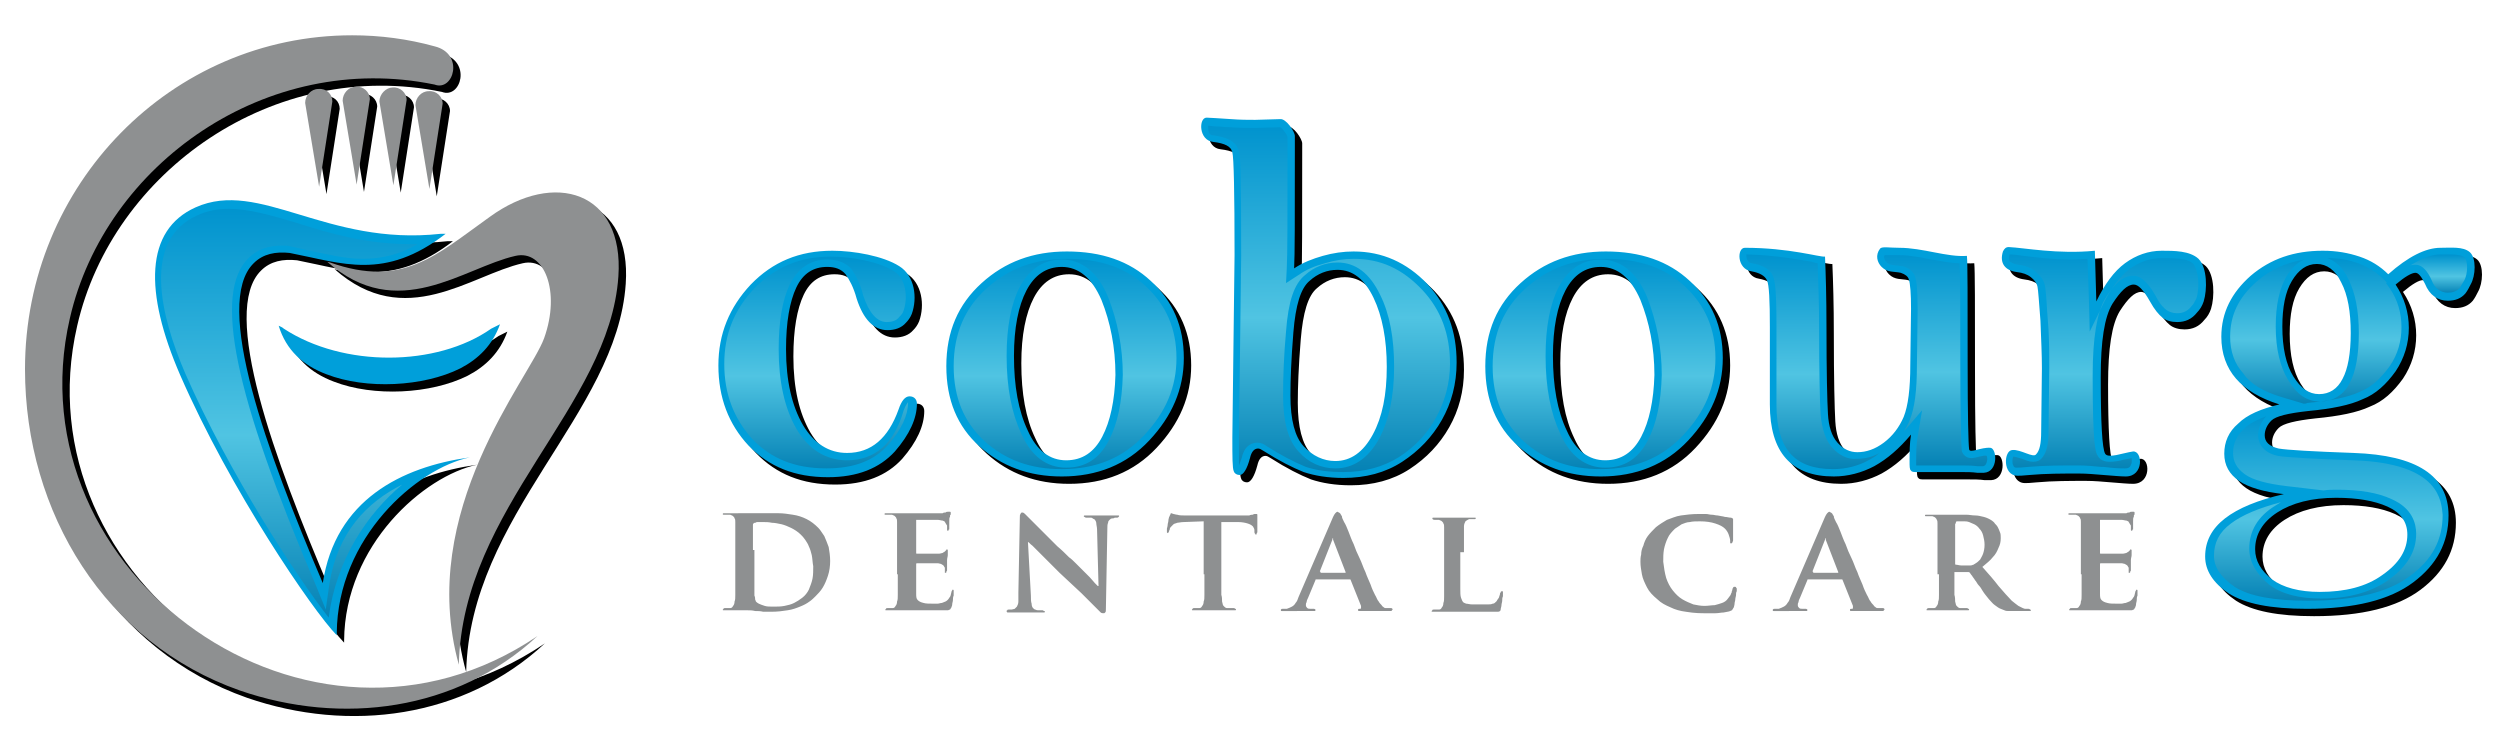
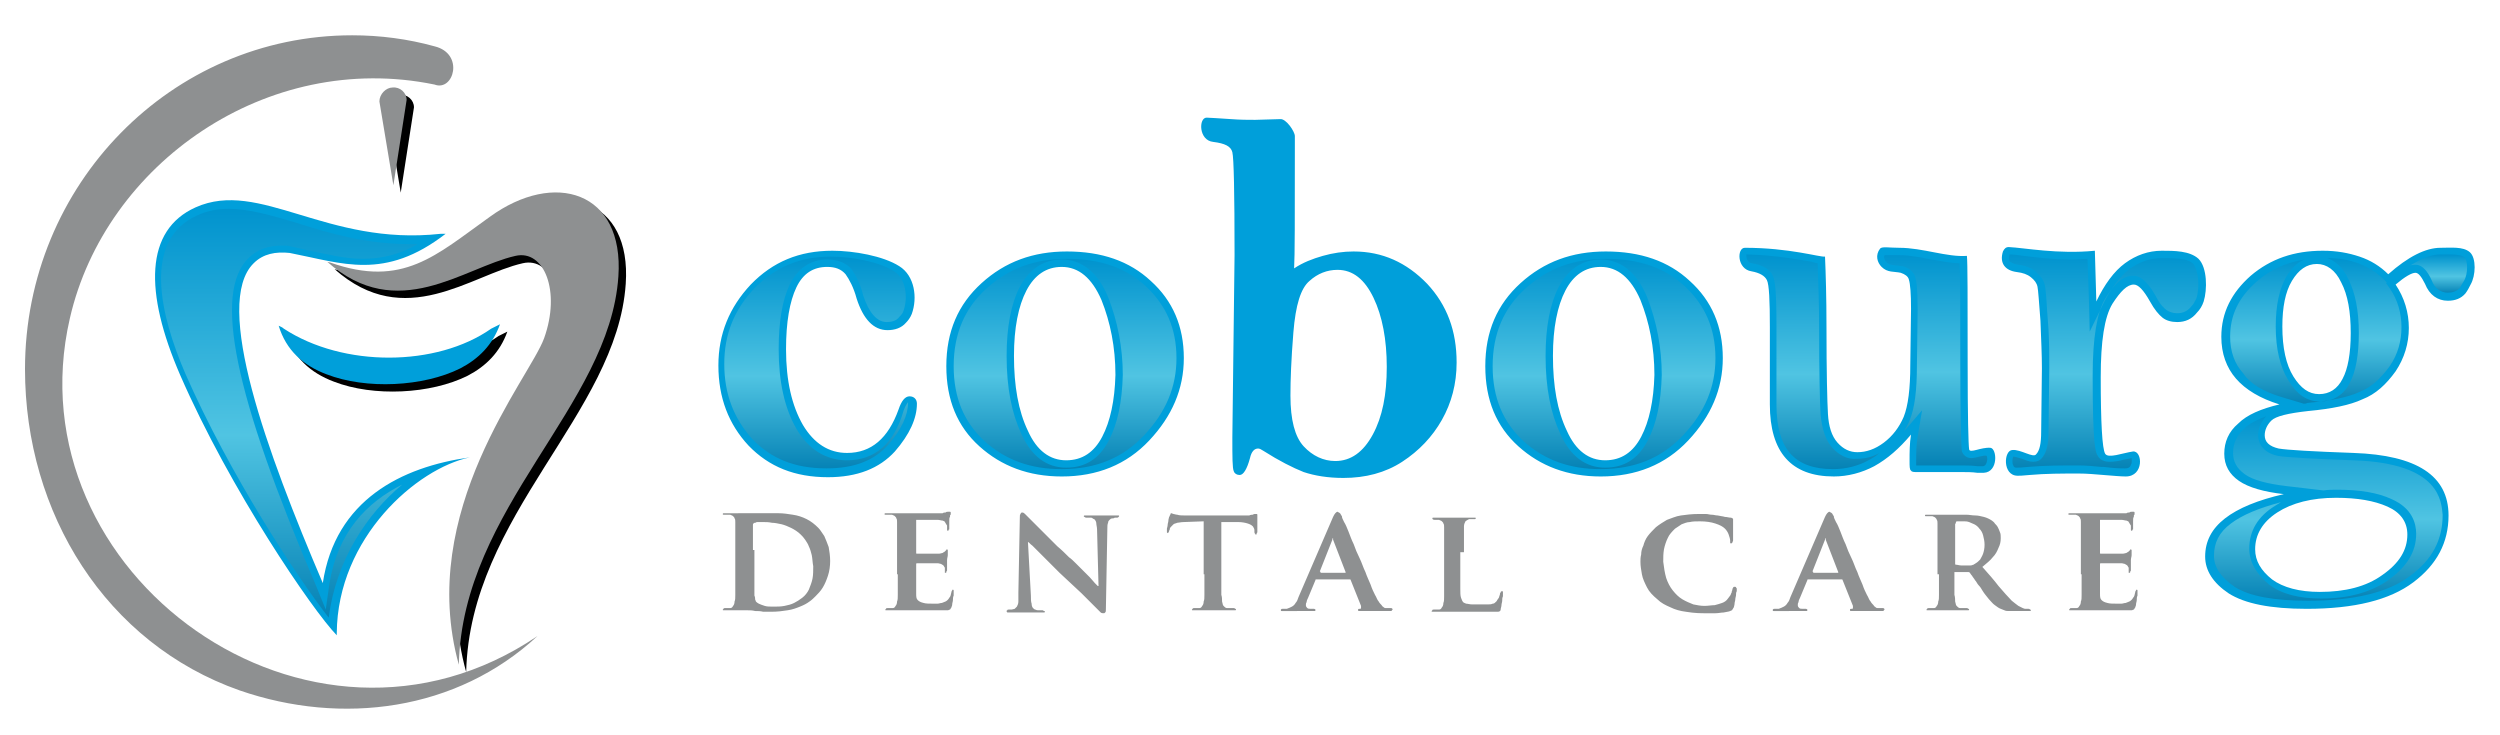
<svg xmlns="http://www.w3.org/2000/svg" id="Layer_1" x="0" y="0" style="enable-background:new 0 0 340 100" version="1.1" viewBox="0 0 340 100">
  <style>.st0{fill:#8e9091}.st1{fill:#009fda}</style>
  <path d="M67.6 30.5c-7.3 5.2-11.8 9.7-21.7 6.2-.1 0-.4-.1-.4-.1 9.6 8.5 18.5.8 25.6-.8 3.9-.9 6.2 4.8 3.9 11.2-2 5.5-17.4 23.5-11.6 44.4.5-21.4 20.5-35.1 21.7-52.8.8-11.6-8.7-14.5-17.5-8.1zM54.4 12.9c-.9 0-1.8.9-1.8 1.9l1.9 11.4 1.8-11.6c0-1-.9-1.8-1.9-1.7z" />
-   <path d="M10.5 44.3c4.8-21 26.8-36.5 49.6-31.8 2.6 1 4.1-4.2 0-5.2-3.6-1-7.4-1.5-11.2-1.5-24.6 0-44.5 20.3-44.5 45.4 0 19.6 11 37.3 29.2 43.7 13.9 4.8 29.5 2.8 40.5-7.4-31 21-71.6-8.5-63.6-43.2z" />
-   <path d="M49.4 12.8c-1 0-1.8.9-1.8 1.9l1.9 11.4 1.8-11.6c0-1-.9-1.8-1.9-1.7zM44.3 13.1c-1 0-1.8.9-1.8 1.9l1.9 11.4 1.8-11.6c0-1-.8-1.8-1.9-1.7zM59.3 13.4c-1 0-1.8.9-1.8 1.9l1.9 11.4 1.8-11.6c0-1-.9-1.8-1.9-1.7zM300 36.2c-1.2-1.1-3.3-1.1-5-1.1-1.8 0-3.5.6-5 1.7s-2.8 2.9-3.9 5.2l-.2-6.9c-5 .5-9.6-.4-11.7-.5-.4 0-.6.2-.8.6-.5 1.6.3 2.6 1.9 2.8.8.1 1.4.3 1.9.7.5.4.8.8.9 1.3.1.5.2 2 .4 4.6.1 2.6.2 4.7.2 6.5l-.1 8.6c0 1.6-.2 2.6-.7 3.1-.4.5-2.1-.7-3.2-.6-1.2 0-1.4 3.5.7 3.5.2 0 .7 0 1.6-.1 2.2-.2 4.5-.2 6.7-.2 1.1 0 2.2.1 3.4.2 1.3.1 2.3.2 3 .2 2.5 0 2.3-3.5 1-3.4-1.4.2-3.4 1-3.8.3-.4-.7-.6-4.2-.6-10.4 0-4.9.5-8.2 1.6-10 1.1-1.7 2-2.6 2.9-2.6.6 0 1.3.7 2.2 2.3.6 1.1 1.2 1.8 1.7 2.2.5.4 1.2.6 2 .6 1.1 0 2-.4 2.7-1.3.4-.4.7-.9.9-1.5.5-1.6.5-4.6-.7-5.8zM336.9 35.3c-.9-.8-2.6-.6-4-.6-2 0-4.4 1.2-7.1 3.6-1.1-1.1-2.4-1.9-3.9-2.4s-3.1-.8-5-.8c-3.9 0-7.1 1.1-9.8 3.4-2.6 2.3-4 5-4 8.3 0 2.3.7 4.2 2 5.7s3.3 2.7 5.9 3.5c-2.5.6-4.4 1.4-5.6 2.6-1.3 1.1-1.9 2.5-1.9 4.1 0 1.6.7 2.8 2 3.7 1.3.9 3.4 1.5 6.1 1.8-3.5.8-6.2 1.9-8 3.3s-2.7 3.1-2.7 5.2c0 1.9 1.1 3.6 3.2 5 2.2 1.4 5.7 2.1 10.6 2.1 6.5 0 11.3-1.2 14.5-3.6 3.2-2.4 4.8-5.4 4.8-9.1 0-5.4-4.3-8.2-12.9-8.5-5.6-.2-9-.4-10.2-.6-1.3-.3-1.9-.9-1.9-1.8 0-.7.3-1.4.9-2 .6-.6 2.3-1 5-1.3 3.2-.3 5.7-.8 7.4-1.6 1.8-.7 3.2-2 4.5-3.8 1.2-1.8 1.8-3.8 1.8-5.9 0-2.1-.6-4.1-1.8-5.9 1.3-1.1 2.2-1.6 2.7-1.6.4 0 .8.5 1.3 1.5.6 1.5 1.7 2.3 3.1 2.3 1 0 1.8-.3 2.4-1 .3-.4.5-.8.7-1.2.7-1.2.8-3.6-.1-4.4zm-11.2 34.6c1.8.8 2.7 2.1 2.7 3.8 0 2.1-1.1 3.9-3.4 5.5-2.2 1.6-5.1 2.3-8.5 2.3-2.8 0-5-.6-6.5-1.7-1.5-1.2-2.3-2.5-2.3-4.1 0-2 1-3.7 3-5s4.7-2 8-2c2.9 0 5.2.4 7 1.2zm-6.1-17.4c-.7 1.4-1.8 2.1-3.2 2.1-1.4 0-2.5-.8-3.5-2.4-1-1.6-1.5-3.9-1.5-6.8 0-2.6.4-4.7 1.3-6.2s2-2.3 3.4-2.3c1.3 0 2.5.8 3.3 2.5.9 1.7 1.3 4 1.3 6.9 0 2.8-.4 4.9-1.1 6.2zM61.6 32.8h-.7c-15.5 1.7-24.6-7.5-33.3-3.6-6.9 3.1-7 11.5-2.1 22.8 6.8 15.6 18 32 21.3 35.4v-.3c.1-13 10.9-22.4 18.1-23.9-9.3 1.3-18.3 5.8-20 17.1-7.6-17.8-15-38-9.4-43.5 1.3-1.3 3-1.6 4.9-1.4 7.2 1.4 12.9 3.8 21.2-2.6zM157.5 39.2c-2.9-2.7-6.7-4-11.4-4-4.6 0-8.4 1.4-11.6 4.3s-4.8 6.6-4.8 11.3c0 4.6 1.5 8.2 4.5 10.9s6.7 4.1 11.2 4.1c4.8 0 8.8-1.6 11.9-4.9 3.1-3.3 4.7-7 4.7-11.2 0-4.3-1.5-7.8-4.5-10.5zm-6.6 21.2c-1.1 2.1-2.7 3.2-4.9 3.2s-4-1.3-5.2-4c-1.3-2.7-1.9-6.1-1.9-10.2 0-3.8.6-6.8 1.7-8.9s2.7-3.2 4.8-3.2c2.3 0 4.1 1.5 5.4 4.5 1.2 3 1.9 6.4 1.9 10.2-.1 3.5-.7 6.3-1.8 8.4zM199.1 50.3c0-4.3-1.3-7.8-4-10.7-2.8-2.9-6.1-4.4-10-4.4-1.4 0-2.8.2-4.2.6-1.4.4-2.7.9-3.9 1.7.1-1.6.1-7.1.1-16.4v-1.6c0-.6-1.2-2.4-2-2.3l-3.4.1c-.9 0-2 0-3.3-.1-1.7-.1-2.8-.2-3.3-.2-1.1 0-1.1 3.1.9 3.3 1.6.2 2.4.6 2.6 1.4s.3 5.5.3 14l-.3 24.8c0 2.7 0 4.2.2 4.6.1.3.4.5.8.5.5 0 1-.8 1.4-2.3.2-.9.6-1.3 1.1-1.3.2 0 .4.1.7.3 2.2 1.4 4 2.3 5.5 2.9 1.5.5 3.3.8 5.4.8 3 0 5.7-.7 8-2.2s4.1-3.4 5.4-5.7c1.3-2.3 2-4.9 2-7.8zm-11.4 9.8c-1.3 2.4-3 3.6-5.1 3.6-1.6 0-3.1-.7-4.3-2-1.2-1.3-1.8-3.6-1.8-6.9 0-2.1.1-4.9.4-8.6.3-3.7 1-6 2.2-7 1.1-1 2.4-1.5 3.8-1.5 2.1 0 3.7 1.3 4.9 3.8s1.8 5.7 1.8 9.4c0 3.8-.6 6.8-1.9 9.2zM219.4 35.2zM235.3 49.7c0-4.3-1.5-7.8-4.5-10.5-2.9-2.7-6.7-4-11.4-4-4.6 0-8.4 1.4-11.6 4.3s-4.8 6.6-4.8 11.3c0 4.6 1.5 8.2 4.5 10.9s6.7 4.1 11.2 4.1c4.8 0 8.8-1.6 11.9-4.9 3.1-3.3 4.7-7 4.7-11.2zm-11.1 10.7c-1.1 2.1-2.7 3.2-4.9 3.2s-4-1.3-5.2-4c-1.3-2.7-1.9-6.1-1.9-10.2 0-3.8.6-6.8 1.7-8.9s2.7-3.2 4.8-3.2c2.3 0 4.1 1.5 5.4 4.5 1.2 3 1.9 6.4 1.9 10.2-.1 3.5-.7 6.3-1.8 8.4zM269.9 65.3h.9c2-.1 1.8-3.3.9-3.4-1.3-.1-2.8.8-2.9.2-.1-.7-.2-4.5-.2-11.7 0-8.8 0-13.7-.1-14.6-2.7.2-6-1.1-9.2-1.1-1.4 0-2.3-.2-2.6.1-.7.9-.4 1.9.2 2.5.8.8 1.7.6 2.6.8.6.2 1 .5 1.1.9.2.6.3 2 .3 4l-.1 7.6c0 3.3-.3 5.6-.9 7.1-.6 1.4-1.5 2.6-2.7 3.5-1.2.9-2.4 1.3-3.6 1.3-1 0-1.9-.4-2.7-1.3-.8-.9-1.2-2.2-1.3-3.9-.1-1.7-.2-5.7-.2-11.8 0-4.1-.1-7.3-.2-9.6-.7.1-4.8-1.2-10.9-1.2-1.1 0-1.1 2.9.9 3.2 1.1.2 1.8.6 2.1 1.2.3.6.4 2.8.4 6.4V56c0 6.5 2.9 9.8 8.7 9.8 1.9 0 3.8-.5 5.5-1.4 1.8-1 3.4-2.4 5-4.3-.2 1.2-.2 2.4-.2 3.6 0 .7 0 1.2.2 1.3.1.2.4.2.8.2h5.9c.9 0 1.6 0 2.3.1zM146.1 35.2zM113.6 65.9c4 0 7-1.2 9.1-3.5 2-2.3 3-4.5 3-6.5 0-.6-.4-1-1-1s-1.1.6-1.5 1.8c-1.4 3.9-3.7 5.9-7 5.9-2.5 0-4.5-1.3-6-3.8-1.5-2.6-2.3-6-2.3-10.3 0-3.7.5-6.5 1.4-8.4.9-1.9 2.3-2.8 4.2-2.8 1.1 0 1.9.3 2.5 1 .5.7 1.1 1.8 1.5 3.3.9 2.8 2.3 4.3 4.2 4.3 1 0 1.9-.3 2.5-1 .3-.3.6-.7.8-1.2.8-2.2.4-5.2-1.7-6.5-2.2-1.4-6.2-2.1-9.1-2.1-4.5 0-8.1 1.5-11.1 4.6-2.9 3.1-4.4 6.7-4.4 11 0 4.4 1.4 8 4.1 10.9 2.8 2.9 6.3 4.3 10.8 4.3z" />
  <path d="M38.9 45.3c1 3.3 3.3 5.4 6.5 6.6 5.4 2.1 13.2 1.7 18.2-.8 2.5-1.3 4.4-3.2 5.4-6l-1.2.6c-7.4 5.2-20.1 5.3-28.2 0-.2-.2-.5-.3-.7-.4z" />
  <path d="m51.6 13.8 1.9 11.4 1.8-11.6c0-1-.9-1.8-1.9-1.7-.9 0-1.8.9-1.8 1.9zm15 15.7c-7.3 5.2-11.8 9.7-21.7 6.2-.1 0-.4-.1-.4-.1 9.6 8.5 18.5.8 25.6-.8 3.9-.9 6.2 4.8 3.9 11.2-2 5.5-17.4 23.5-11.6 44.4.5-21.4 20.5-35.1 21.7-52.8.8-11.6-8.7-14.5-17.5-8.1z" class="st0" />
  <path d="M9.5 43.3c4.8-21 26.8-36.5 49.6-31.8 2.6 1 4.1-4.2 0-5.2-3.6-1-7.4-1.5-11.2-1.5-24.6 0-44.5 20.3-44.5 45.4 0 19.6 11 37.3 29.2 43.7 13.9 4.8 29.5 2.8 40.5-7.4-31 21-71.6-8.5-63.6-43.2z" class="st0" />
-   <path d="m46.6 13.7 1.9 11.4 1.8-11.6c0-1-.9-1.8-1.9-1.7-1 0-1.8.9-1.8 1.9zM41.5 14l1.9 11.4 1.8-11.6c0-1-.8-1.8-1.9-1.7-1 0-1.8.9-1.8 1.9zM56.5 14.3l1.9 11.4 1.8-11.6c0-1-.9-1.8-1.9-1.7-1 0-1.8.9-1.8 1.9z" class="st0" />
  <path d="M156.5 38.2c-2.9-2.7-6.7-4-11.4-4-4.6 0-8.4 1.4-11.6 4.3s-4.8 6.6-4.8 11.3c0 4.6 1.5 8.2 4.5 10.9s6.7 4.1 11.2 4.1c4.8 0 8.8-1.6 11.9-4.9 3.1-3.3 4.7-7 4.7-11.2 0-4.3-1.5-7.8-4.5-10.5zm-6.6 21.2c-1.1 2.1-2.7 3.2-4.9 3.2s-4-1.3-5.2-4c-1.3-2.7-1.9-6.1-1.9-10.2 0-3.8.6-6.8 1.7-8.9s2.7-3.2 4.8-3.2c2.3 0 4.1 1.5 5.4 4.5 1.2 3 1.9 6.4 1.9 10.2-.1 3.5-.7 6.3-1.8 8.4zM43.9 79.3c-7.6-17.8-15-38-9.4-43.5 1.3-1.3 3-1.6 4.9-1.4 7.2 1.4 12.9 3.8 21.2-2.6h-.7c-15.5 1.7-24.6-7.5-33.3-3.6-6.9 3.1-7 11.5-2.1 22.8 6.8 15.6 18 32 21.3 35.4v-.3c.1-13 10.9-22.4 18.1-23.9-9.3 1.3-18.3 5.8-20 17.1zM145.1 34.2zM123.7 53.9c-.6 0-1.1.6-1.5 1.8-1.4 3.9-3.7 5.9-7 5.9-2.5 0-4.5-1.3-6-3.8-1.5-2.6-2.3-6-2.3-10.3 0-3.7.5-6.5 1.4-8.4.9-1.9 2.3-2.8 4.2-2.8 1.1 0 1.9.3 2.5 1 .5.7 1.1 1.8 1.5 3.3.9 2.8 2.3 4.3 4.2 4.3 1 0 1.9-.3 2.5-1 .3-.3.6-.7.8-1.2.8-2.2.4-5.2-1.7-6.5-2.2-1.4-6.2-2.1-9.1-2.1-4.5 0-8.1 1.5-11.1 4.6-2.9 3.1-4.4 6.7-4.4 11 0 4.4 1.4 8 4.1 10.9 2.8 2.9 6.3 4.3 10.8 4.3 4 0 7-1.2 9.1-3.5 2-2.3 3-4.5 3-6.5 0-.6-.4-1-1-1zM299 35.2c-1.2-1.1-3.3-1.1-5-1.1-1.8 0-3.5.6-5 1.7s-2.8 2.9-3.9 5.2l-.2-6.9c-5 .5-9.6-.4-11.7-.5-.4 0-.6.2-.8.6-.5 1.6.3 2.6 1.9 2.8.8.1 1.4.3 1.9.7.5.4.8.8.9 1.3.1.5.2 2 .4 4.6.1 2.6.2 4.7.2 6.5l-.1 8.6c0 1.6-.2 2.6-.7 3.1-.4.5-2.1-.7-3.2-.6-1.2 0-1.4 3.5.7 3.5.2 0 .7 0 1.6-.1 2.2-.2 4.5-.2 6.7-.2 1.1 0 2.2.1 3.4.2 1.3.1 2.3.2 3 .2 2.5 0 2.3-3.5 1-3.4-1.4.2-3.4 1-3.8.3-.4-.7-.6-4.2-.6-10.4 0-4.9.5-8.2 1.6-10 1.1-1.7 2-2.6 2.9-2.6.6 0 1.3.7 2.2 2.3.6 1.1 1.2 1.8 1.7 2.2.5.4 1.2.6 2 .6 1.1 0 2-.4 2.7-1.3.4-.4.7-.9.9-1.5.5-1.6.5-4.6-.7-5.8zM335.9 34.3c-.9-.8-2.6-.6-4-.6-2 0-4.4 1.2-7.1 3.6-1.1-1.1-2.4-1.9-3.9-2.4s-3.1-.8-5-.8c-3.9 0-7.1 1.1-9.8 3.4-2.6 2.3-4 5-4 8.3 0 2.3.7 4.2 2 5.7s3.3 2.7 5.9 3.5c-2.5.6-4.4 1.4-5.6 2.6-1.3 1.1-1.9 2.5-1.9 4.1 0 1.6.7 2.8 2 3.7 1.3.9 3.4 1.5 6.1 1.8-3.5.8-6.2 1.9-8 3.3s-2.7 3.1-2.7 5.2c0 1.9 1.1 3.6 3.2 5 2.2 1.4 5.7 2.1 10.6 2.1 6.5 0 11.3-1.2 14.5-3.6 3.2-2.4 4.8-5.4 4.8-9.1 0-5.4-4.3-8.2-12.9-8.5-5.6-.2-9-.4-10.2-.6-1.3-.3-1.9-.9-1.9-1.8 0-.7.3-1.4.9-2 .6-.6 2.3-1 5-1.3 3.2-.3 5.7-.8 7.4-1.6 1.8-.7 3.2-2 4.5-3.8 1.2-1.8 1.8-3.8 1.8-5.9 0-2.1-.6-4.1-1.8-5.9 1.3-1.1 2.2-1.6 2.7-1.6.4 0 .8.5 1.3 1.5.6 1.5 1.7 2.3 3.1 2.3 1 0 1.8-.3 2.4-1 .3-.4.5-.8.7-1.2.7-1.2.8-3.6-.1-4.4zm-11.2 34.6c1.8.8 2.7 2.1 2.7 3.8 0 2.1-1.1 3.9-3.4 5.5-2.2 1.6-5.1 2.3-8.5 2.3-2.8 0-5-.6-6.5-1.7-1.5-1.2-2.3-2.5-2.3-4.1 0-2 1-3.7 3-5s4.7-2 8-2c2.9 0 5.2.4 7 1.2zm-6.1-17.4c-.7 1.4-1.8 2.1-3.2 2.1-1.4 0-2.5-.8-3.5-2.4-1-1.6-1.5-3.9-1.5-6.8 0-2.6.4-4.7 1.3-6.2s2-2.3 3.4-2.3c1.3 0 2.5.8 3.3 2.5.9 1.7 1.3 4 1.3 6.9 0 2.8-.4 4.9-1.1 6.2zM270.7 60.9c-1.3-.1-2.8.8-2.9.2-.1-.7-.2-4.5-.2-11.7 0-8.8 0-13.7-.1-14.6-2.7.2-6-1.1-9.2-1.1-1.4 0-2.3-.2-2.6.1-.7.9-.4 1.9.2 2.5.8.8 1.7.6 2.6.8.6.2 1 .5 1.1.9.2.6.3 2 .3 4l-.1 7.6c0 3.3-.3 5.6-.9 7.1-.6 1.4-1.5 2.6-2.7 3.5-1.2.9-2.4 1.3-3.6 1.3-1 0-1.9-.4-2.7-1.3-.8-.9-1.2-2.2-1.3-3.9-.1-1.7-.2-5.7-.2-11.8 0-4.1-.1-7.3-.2-9.6-.7.1-4.8-1.2-10.9-1.2-1.1 0-1.1 2.9.9 3.2 1.1.2 1.8.6 2.1 1.2.3.6.4 2.8.4 6.4V55c0 6.5 2.9 9.8 8.7 9.8 1.9 0 3.8-.5 5.5-1.4 1.8-1 3.4-2.4 5-4.3-.2 1.2-.2 2.4-.2 3.6 0 .7 0 1.2.2 1.3.1.2.4.2.8.2h5.9c.9 0 1.6 0 2.3.1h.9c2-.1 1.8-3.3.9-3.4zM184.1 34.2c-1.4 0-2.8.2-4.2.6-1.4.4-2.7.9-3.9 1.7.1-1.6.1-7.1.1-16.4v-1.6c0-.6-1.2-2.4-2-2.3l-3.4.1c-.9 0-2 0-3.3-.1-1.7-.1-2.8-.2-3.3-.2-1.1 0-1.1 3.1.9 3.3 1.6.2 2.4.6 2.6 1.4s.3 5.5.3 14l-.3 24.8c0 2.7 0 4.2.2 4.6.1.3.4.5.8.5.5 0 1-.8 1.4-2.3.2-.9.6-1.3 1.1-1.3.2 0 .4.1.7.3 2.2 1.4 4 2.3 5.5 2.9 1.5.5 3.3.8 5.4.8 3 0 5.7-.7 8-2.2s4.1-3.4 5.4-5.7c1.3-2.3 2-4.9 2-7.8 0-4.3-1.3-7.8-4-10.7-2.8-2.9-6.1-4.4-10-4.4zm2.6 24.9c-1.3 2.4-3 3.6-5.1 3.6-1.6 0-3.1-.7-4.3-2-1.2-1.3-1.8-3.6-1.8-6.9 0-2.1.1-4.9.4-8.6.3-3.7 1-6 2.2-7 1.1-1 2.4-1.5 3.8-1.5 2.1 0 3.7 1.3 4.9 3.8s1.8 5.7 1.8 9.4c0 3.8-.6 6.8-1.9 9.2zM218.4 34.2zM229.8 38.2c-2.9-2.7-6.7-4-11.4-4-4.6 0-8.4 1.4-11.6 4.3s-4.8 6.6-4.8 11.3c0 4.6 1.5 8.2 4.5 10.9s6.7 4.1 11.2 4.1c4.8 0 8.8-1.6 11.9-4.9 3.1-3.3 4.7-7 4.7-11.2 0-4.3-1.5-7.8-4.5-10.5zm-6.6 21.2c-1.1 2.1-2.7 3.2-4.9 3.2s-4-1.3-5.2-4c-1.3-2.7-1.9-6.1-1.9-10.2 0-3.8.6-6.8 1.7-8.9s2.7-3.2 4.8-3.2c2.3 0 4.1 1.5 5.4 4.5 1.2 3 1.9 6.4 1.9 10.2-.1 3.5-.7 6.3-1.8 8.4z" class="st1" />
  <path d="M38.6 44.7c-.2-.2-.5-.3-.7-.4 1 3.3 3.3 5.4 6.5 6.6 5.4 2.1 13.2 1.7 18.2-.8 2.5-1.3 4.4-3.2 5.4-6l-1.2.6c-7.4 5.2-20.1 5.3-28.2 0z" class="st1" />
  <path d="M100 78.1v2.8c0 .4 0 .7-.1.9 0 .3-.1.5-.2.6-.1.2-.2.3-.4.3h-.7c-.1 0-.2 0-.2.1l-.1.1c0 .1 0 .1.1.1h3.3c.3 0 .6 0 1 .1.4 0 .7 0 1.1.1h1.1c.8 0 1.6-.1 2.2-.2.7-.1 1.2-.3 1.7-.5s.9-.4 1.3-.7c.3-.2.6-.5.8-.7.3-.3.7-.7 1-1.2.3-.5.5-1 .7-1.6.2-.6.3-1.3.3-2s-.1-1.3-.2-1.9c-.2-.6-.4-1-.6-1.5-.3-.4-.5-.8-.8-1.1-.5-.5-1-.9-1.6-1.2-.6-.3-1.2-.5-1.9-.6-.6-.1-1.3-.2-1.9-.2H98.4c-.1 0-.1.1-.1.1 0 .1 0 .1.1.1H99.3c.2.1.3.1.4.2.1.1.2.2.2.3.1.1.1.3.1.5v7.1zm2.4-3.3V71.4c0-.1 0-.2.1-.2 0-.1.1-.1.2-.1s.1-.1.3-.1h.8c.4 0 .7 0 1.2.1.4 0 .8.1 1.3.2.4.1.9.3 1.3.5s.9.5 1.3.9c.2.2.4.4.6.7.2.3.4.6.5.9.2.4.3.8.4 1.2.1.5.1 1 .2 1.5 0 .6 0 1.2-.1 1.7s-.3 1-.5 1.5c-.2.4-.5.8-.9 1.1-.4.3-.7.5-1.1.7-.4.2-.8.3-1.3.4-.5.1-1 .1-1.5.1s-.9 0-1.2-.1c-.3-.1-.6-.2-.8-.3-.2-.1-.3-.2-.4-.3 0-.1-.1-.2-.1-.3 0-.1 0-.3-.1-.5V74.8h-.2zm19.7 3.3v2.8c0 .4 0 .7-.1.9 0 .3-.1.5-.2.6-.1.2-.2.3-.4.3h-.7c-.1 0-.2 0-.2.1l-.1.1c0 .1 0 .1.1.1H128.9c.1 0 .2-.1.3-.1.1-.1.1-.2.2-.3 0-.1.1-.2.1-.4s.1-.4.1-.6c0-.2 0-.4.1-.6v-.7c0-.1-.1-.1-.1-.1-.1 0-.1 0-.1.1 0 0-.1.1-.1.2-.1.4-.1.6-.3.8-.1.2-.3.4-.5.5-.2.1-.3.1-.5.2-.2 0-.4.1-.6.1h-.5c-.6 0-1.1 0-1.4-.1-.4-.1-.6-.2-.8-.4-.2-.2-.2-.5-.2-.9v-4s0-.1.1-.1h2.8c.2 0 .4.1.5.1.1.1.2.1.3.2.1.1.1.2.2.3v.7h.1c.1 0 .1 0 .1-.1 0 0 0-.1.1-.2V76.2c0-.3.1-.5.1-.7V74.8l-.1-.1s-.1 0-.1.1l-.2.2c-.1.1-.2.1-.3.2-.1 0-.3.1-.5.1h-3c-.1 0-.1 0-.1-.1V70.7h2.9c.3 0 .5.1.7.1.2.1.3.1.3.2.1.1.1.2.2.3 0 .1.1.1.1.2V72.1l.1.1s.1 0 .1-.1c0 0 0-.1.1-.1v-1.1c0-.3 0-.5.1-.6 0-.2 0-.3.1-.3V69.7s0-.1-.1-.1H128.9c-.1 0-.2 0-.3.1-.1 0-.3 0-.4.1H120.4c-.1 0-.1.1-.1.1 0 .1 0 .1.1.1H121.3c.2.1.3.1.4.2.1.1.2.2.2.3.1.1.1.3.1.5v7.1h.1zm17.7-4.4c.2.1.3.3.6.5l1 1 1.3 1.3 1.4 1.4c.5.5 1 .9 1.5 1.4.5.5 1 .9 1.5 1.4l1.3 1.3 1 1 .3.3c.1.1.3.1.4.1.1 0 .1 0 .2-.1s.1-.2.1-.4l.2-11c0-.3 0-.6.1-.8 0-.2.1-.3.2-.4.1-.1.2-.2.4-.2.1 0 .2 0 .3-.1h.3c.1 0 .2 0 .2-.1.1 0 .1-.1.1-.1 0-.1 0-.1-.1-.1H147.5c-.1 0-.1.1-.1.1 0 .1 0 .1.1.1 0 0 .1.1.2.1h.6c.1 0 .2 0 .3.1.1.1.3.1.3.2.1.1.2.3.2.5s.1.5.1.8l.2 7.7h-.1l-.4-.4c-.2-.2-.4-.5-.7-.8l-.9-.9-1-1c-.3-.3-.6-.6-.9-.8-.5-.5-1-1-1.6-1.5l-1.5-1.5-1.2-1.2-.9-.9-.4-.4-.4-.4c-.1-.1-.2-.2-.4-.2-.1 0-.2.1-.2.2-.1.1-.1.2-.1.4l-.2 10.3v1.2c0 .3-.1.5-.2.7l-.3.3c-.1 0-.3.1-.4.1h-.4c-.1 0-.2 0-.2.1-.1 0-.1.1-.1.1 0 .1 0 .1.1.2H142c.1 0 .1-.1.1-.1 0-.1 0-.1-.1-.1s-.1-.1-.2-.1h-.5c-.2 0-.3 0-.5-.1-.1 0-.2-.1-.3-.2-.1-.1-.2-.3-.2-.6-.1-.3-.1-.6-.1-1.1l-.4-7.3zm24 4.4v2.8c0 .4 0 .7-.1.9 0 .3-.1.5-.2.6-.1.2-.2.3-.4.3h-.7c-.1 0-.2 0-.2.1l-.1.1c0 .1 0 .1.1.1h5.8c.1 0 .1-.1.1-.1s0-.1-.1-.1c0 0-.1-.1-.2-.1H166.9c-.2 0-.3-.1-.4-.2-.1-.1-.2-.2-.2-.3 0-.1-.1-.3-.1-.4 0-.3 0-.6-.1-.9V71h2.3c.5 0 1 .1 1.3.2.3.1.5.2.7.4.1.2.2.3.2.5v.2c0 .1 0 .2.1.3 0 .1.1.1.1.1.1 0 .1 0 .1-.1 0 0 0-.1.1-.2V70c0-.1-.1-.1-.1-.1h-.2c-.1 0-.2 0-.3.1-.1 0-.3 0-.5.1H161c-.3 0-.6 0-.9-.1-.2 0-.4-.1-.5-.1-.1 0-.2-.1-.3-.1-.1 0-.1 0-.1.1s-.1.1-.1.2c0 0 0 .1-.1.2 0 .1-.1.3-.1.5s-.1.4-.1.6c0 .2-.1.4-.1.5v.5l.1.1c.1 0 .1 0 .1-.1 0 0 .1-.1.1-.2s.1-.1.1-.3c0-.1.1-.2.2-.3l.3-.3c.1-.1.3-.1.5-.2.2 0 .5-.1.9-.1l2.7-.1v7.2h.1zm19.7.7h.1s.1 0 .1.1l1.4 3.5v.3c0 .1-.1.1-.2.1s-.2 0-.2.1v.1c0 .1.1.1.1.1h4.3c.1 0 .2 0 .2-.1l.1-.1c0-.1-.1-.2-.2-.2h-.7c-.1 0-.2 0-.3-.1-.1-.1-.2-.1-.3-.3-.1-.1-.3-.3-.4-.5-.2-.2-.3-.6-.5-.9-.2-.4-.4-.8-.6-1.4-.2-.5-.5-1.1-.7-1.7-.3-.6-.5-1.3-.8-1.9-.3-.6-.6-1.3-.8-1.9-.3-.6-.5-1.2-.7-1.7-.2-.5-.4-1-.6-1.3-.2-.4-.3-.6-.3-.8-.1-.1-.1-.2-.2-.3 0-.1-.1-.1-.2-.2-.1 0-.1-.1-.2-.1s-.2.1-.3.2c-.1.1-.2.3-.3.5l-4.7 10.9c-.1.3-.2.6-.4.8-.1.2-.3.4-.5.5-.2.1-.4.2-.7.3h-.6c-.1 0-.1 0-.2.1v.1c0 .1 0 .1.1.1H178.8c.1 0 .1-.1.1-.1v-.1s-.1-.1-.2-.1h-.3c-.3 0-.5 0-.6-.1-.1-.1-.2-.2-.2-.4 0-.1 0-.3.1-.4 0-.2.1-.4.2-.6l1-2.4c0-.1 0-.1.1-.1h4.5zm-3.9-1s-.1 0 0 0l-.1-.1 1.7-4.3v-.1s0-.1.1-.1v.2l1.7 4.4v.1h-3.4v-.1zM199.1 75.1v-3.5c0-.3.1-.5.2-.7.1-.1.3-.2.5-.3h.8c.1 0 .1-.1.1-.1 0-.1 0-.1-.1-.1h-5.7c-.1 0-.1.1-.1.1 0 .1.1.2.3.2h.6c.2.1.3.1.4.2.1.1.2.2.2.3.1.1.1.3.1.5v9.4c0 .4 0 .7-.1.9 0 .3-.1.5-.2.6-.1.2-.2.3-.4.3h-.7c-.1 0-.2 0-.2.1l-.1.1c0 .1 0 .1.1.1h8.9c.2 0 .3-.1.3-.1.1-.1.1-.2.1-.3 0-.1.1-.3.1-.5s.1-.4.1-.6c0-.2 0-.4.1-.6v-.6c0-.1-.1-.1-.1-.1-.1 0-.1 0-.2.1 0 0 0 .1-.1.2 0 .1 0 .2-.1.4 0 .1-.1.3-.2.4-.1.1-.1.2-.2.3-.2.2-.3.3-.5.3-.2.1-.4.1-.7.1h-2.1c-.3 0-.6-.1-.8-.1-.2-.1-.3-.1-.4-.2-.1-.1-.2-.3-.3-.6-.1-.3-.1-.7-.1-1.2v-5h.5zm33 8.3h1.2c.4 0 .8-.1 1.1-.1.4-.1.7-.1.9-.2.2-.1.3-.1.3-.2.1-.1.1-.2.2-.3 0-.1.1-.3.1-.5s.1-.4.1-.6c0-.2.1-.4.1-.6 0-.2 0-.3.1-.5v-.3c0-.1 0-.1-.1-.2 0-.1-.1-.1-.2-.1s-.1 0-.2.1c0 .1-.1.1-.1.3 0 .1-.1.2-.1.4-.1.1-.1.3-.2.4-.1.1-.2.3-.3.4-.2.3-.5.5-.8.6-.3.1-.6.2-1 .3-.4 0-.9.1-1.4.1-.5 0-1-.1-1.5-.2-.5-.2-1-.4-1.5-.7-.5-.3-.9-.7-1.3-1.2s-.7-1.1-.9-1.7c-.2-.7-.3-1.4-.4-2.2 0-.6 0-1.1.1-1.7.1-.5.3-1.1.5-1.5.2-.5.6-.9 1-1.3l.9-.6c.3-.1.7-.3 1.1-.3.4-.1.9-.1 1.4-.1.8 0 1.5.1 2.1.3.6.2 1 .4 1.3.7.2.2.4.5.5.8.1.3.2.6.2.8v.3c0 .1.1.1.1.1.1 0 .1 0 .2-.1 0-.1.1-.2.1-.3v-2.9c0-.1 0-.1-.1-.1 0 0-.1-.1-.2-.1-.3 0-.5-.1-.8-.1-.3-.1-.6-.1-1-.2-.3 0-.5-.1-.8-.1-.3 0-.5-.1-.8-.1h-1c-.9 0-1.7.1-2.4.2s-1.3.4-1.9.6c-.5.3-1 .6-1.5 1-.4.4-.8.8-1.1 1.2-.3.4-.5.9-.6 1.3-.2.4-.3.8-.3 1.2-.1.4-.1.7-.1 1 0 .6.1 1.1.2 1.7.1.6.4 1.2.7 1.8.3.6.8 1.1 1.4 1.6.5.5 1.1.8 1.8 1.1.6.3 1.3.5 2.1.6 1.2.2 2 .2 2.8.2zm18.3-4.6h.1s.1 0 .1.1l1.4 3.5v.3c0 .1-.1.1-.2.1s-.2 0-.2.1v.1c0 .1.1.1.1.1h4.3c.1 0 .2 0 .2-.1l.1-.1c0-.1-.1-.2-.2-.2h-.7c-.1 0-.2 0-.3-.1-.1-.1-.2-.1-.3-.3-.1-.1-.3-.3-.4-.5-.2-.2-.3-.6-.5-.9-.2-.4-.4-.8-.6-1.4-.2-.5-.5-1.1-.7-1.7-.3-.6-.5-1.3-.8-1.9-.3-.6-.6-1.3-.8-1.9-.3-.6-.5-1.2-.7-1.7-.2-.5-.4-1-.6-1.3-.2-.4-.3-.6-.3-.8-.1-.1-.1-.2-.2-.3 0-.1-.1-.1-.2-.2-.1 0-.1-.1-.2-.1s-.2.1-.3.2c-.1.1-.2.3-.3.5l-4.7 10.9c-.1.3-.2.6-.4.8-.1.2-.3.4-.5.5-.2.1-.4.2-.7.3h-.6c-.1 0-.1 0-.2.1v.1c0 .1 0 .1.1.1H245.7c.1 0 .1-.1.1-.1v-.1s-.1-.1-.2-.1h-.3c-.3 0-.5 0-.6-.1-.1-.1-.2-.2-.2-.4 0-.1 0-.3.1-.4 0-.2.1-.4.2-.6l1-2.4c0-.1 0-.1.1-.1h4.5zm-3.8-1c-.1 0-.1 0 0 0l-.1-.1 1.7-4.3v-.1s0-.1.1-.1v.2l1.7 4.4v.1h-3.4v-.1zm17.1.3v2.8c0 .4 0 .7-.1.9 0 .3-.1.5-.2.6-.1.2-.2.3-.4.3h-.7c-.1 0-.2 0-.2.1l-.1.1c0 .1 0 .1.1.1h5.6c.1 0 .1-.1.1-.1s0-.1-.1-.1c0 0-.1-.1-.2-.1H266.6c-.2 0-.3-.1-.4-.2-.1-.1-.2-.2-.2-.3 0-.1-.1-.3-.1-.4 0-.2 0-.6-.1-.9v-3.1H267.7c.1 0 .1 0 .2.1s.1.2.3.4c.1.2.3.4.4.6.2.2.3.5.5.7.2.2.4.5.5.7.3.5.6.8.9 1.2.3.3.5.6.8.8.3.2.5.4.8.5.2.1.3.1.5.2s.4.1.6.1h2.9c.1 0 .1-.1.1-.1s0-.1-.1-.1c0 0-.1-.1-.2-.1h-.4c-.1 0-.2 0-.4-.1l-.6-.3c-.3-.2-.5-.4-.9-.7-.5-.5-1.1-1.2-1.8-2-.6-.8-1.4-1.7-2.2-2.6.6-.5 1.1-.9 1.4-1.3.4-.4.6-.8.8-1.3.2-.4.3-.8.3-1.3 0-.3 0-.6-.1-.8-.1-.3-.2-.5-.3-.7-.1-.2-.3-.4-.4-.5-.1-.2-.3-.3-.4-.4-.3-.2-.7-.4-1.1-.5-.4-.1-.8-.2-1.2-.2-.4 0-.8-.1-1.2-.1h-5.5c-.1 0-.1.1-.1.1 0 .1 0 .1.1.1H262.8c.2.1.3.1.4.2.1.1.2.2.2.3.1.1.1.3.1.5v6.9h.2zm2.3-6.9V71l.1-.1h1c.2 0 .4 0 .7.1.2.1.5.2.7.3.2.1.5.3.7.6.2.2.4.5.5.9.1.4.2.8.2 1.3s-.1.9-.2 1.2c-.1.3-.3.6-.4.8-.2.2-.4.4-.6.5-.1.1-.2.1-.3.2-.1 0-.2.1-.4.1H266.7c-.2 0-.5-.1-.7-.1-.1 0-.1-.1-.1-.1v-5.5h.1zm17.1 6.9v2.8c0 .4 0 .7-.1.9 0 .3-.1.5-.2.6-.1.2-.2.3-.4.3h-.7c-.1 0-.2 0-.2.1l-.1.1c0 .1 0 .1.1.1H289.9c.1 0 .2-.1.3-.1.1-.1.1-.2.2-.3 0-.1.1-.2.1-.4s.1-.4.1-.6c0-.2 0-.4.1-.6v-.7c0-.1-.1-.1-.1-.1-.1 0-.1 0-.1.1 0 0-.1.1-.1.2-.1.4-.1.6-.3.8-.1.2-.3.4-.5.5-.2.1-.3.1-.5.2-.2 0-.4.1-.6.1h-.5c-.6 0-1.1 0-1.4-.1-.4-.1-.6-.2-.8-.4-.2-.2-.2-.5-.2-.9v-4s0-.1.1-.1h2.8c.2 0 .4.1.5.1.1.1.2.1.3.2.1.1.1.2.2.3v.7h.1c.1 0 .1 0 .1-.1 0 0 0-.1.1-.2V76.2c0-.3.1-.5.1-.7V74.8l-.1-.1s-.1 0-.1.1l-.2.2c-.1.1-.2.1-.3.2-.1 0-.3.1-.5.1h-3c-.1 0-.1 0-.1-.1V70.7h2.9c.3 0 .5.1.7.1.2.1.3.1.3.2.1.1.1.2.2.3 0 .1.1.1.1.2V72.1l.1.1s.1 0 .1-.1c0 0 0-.1.1-.1v-1.1c0-.3 0-.5.1-.6 0-.2 0-.3.1-.3V69.7s0-.1-.1-.1H289.9c-.1 0-.2 0-.3.1-.1 0-.3 0-.4.1H281.4c-.1 0-.1.1-.1.1 0 .1 0 .1.1.1H282.3c.2.1.3.1.4.2.1.1.2.2.2.3.1.1.1.3.1.5v7.1h.1z" class="st0" />
  <linearGradient id="SVGID_1_" x1="39.547" x2="39.547" y1="28.227" y2="83.821" gradientUnits="userSpaceOnUse">
    <stop offset="0" style="stop-color:#0093ce" />
    <stop offset=".557" style="stop-color:#50c4e2" />
    <stop offset="1" style="stop-color:#0582b5" />
  </linearGradient>
  <path d="M54.7 65.9c-4.8 2.4-8.8 6.5-9.9 13.5l-.5 3.5-1.3-3.2c-11.2-26.1-14-39.9-9.2-44.6 1.2-1.2 2.7-1.7 4.6-1.7.4 0 .7 0 1.1.1.9.2 1.8.4 2.6.6 2.5.5 4.9 1.1 7.2 1.1 2.6 0 5.1-.6 7.5-2h-1c-6.1 0-11.1-1.5-15.5-2.9-3.4-1-6.4-1.9-9.2-1.9-1.6 0-3 .3-4.3.9-7.5 3.4-5 13.6-1.6 21.5 6 13.7 15.2 27.7 19.5 33.2 1-7.8 5.2-14.1 10-18.1z" style="fill:url(#SVGID_1_)" />
  <linearGradient id="SVGID_2_" x1="144.85" x2="144.85" y1="35.2" y2="63.8" gradientUnits="userSpaceOnUse">
    <stop offset="0" style="stop-color:#0093ce" />
    <stop offset=".557" style="stop-color:#50c4e2" />
    <stop offset="1" style="stop-color:#0582b5" />
  </linearGradient>
  <path d="M155.8 38.9c-2.7-2.5-6.2-3.7-10.7-3.7-4.4 0-7.9 1.3-10.9 4s-4.5 6.2-4.5 10.6c0 4.3 1.4 7.6 4.2 10.2 2.9 2.6 6.3 3.8 10.5 3.8 4.6 0 8.3-1.5 11.2-4.6 3-3.2 4.4-6.6 4.4-10.5 0-4-1.4-7.2-4.2-9.8zm-5 21c-1.3 2.5-3.2 3.7-5.8 3.7-1.9 0-4.4-.8-6.1-4.6-1.3-2.8-2-6.2-2-10.6 0-3.9.6-7.1 1.8-9.4 1.3-2.4 3.2-3.7 5.7-3.7 2.7 0 4.9 1.7 6.3 5.1 1.3 3.3 2 6.9 2 10.6-.1 3.7-.7 6.6-1.9 8.9z" style="fill:url(#SVGID_2_)" />
  <linearGradient id="SVGID_3_" x1="111.2" x2="111.2" y1="35.1" y2="63.9" gradientUnits="userSpaceOnUse">
    <stop offset="0" style="stop-color:#0093ce" />
    <stop offset=".557" style="stop-color:#50c4e2" />
    <stop offset="1" style="stop-color:#0582b5" />
  </linearGradient>
  <path d="M115.2 62.6c-2.8 0-5.2-1.4-6.9-4.3-1.6-2.8-2.4-6.4-2.4-10.8 0-3.8.5-6.7 1.5-8.8 1.1-2.2 2.8-3.4 5.1-3.4 1.4 0 2.5.4 3.3 1.3.5.7 1.2 1.9 1.6 3.6.8 2.4 1.9 3.6 3.2 3.6.5 0 1.3-.1 1.7-.7.3-.3.5-.5.6-.9.6-1.8.3-4.3-1.3-5.3-2-1.3-5.8-2-8.6-2-4.2 0-7.5 1.4-10.4 4.3-2.8 3-4.1 6.3-4.1 10.3 0 4.1 1.3 7.4 3.8 10.2 2.6 2.7 5.8 4 10.1 4 3.7 0 6.4-1 8.4-3.2 1.8-2.1 2.7-4 2.7-5.8 0 0-.3.3-.6 1.1-1.3 4.6-4 6.8-7.7 6.8z" style="fill:url(#SVGID_3_)" />
  <linearGradient id="SVGID_4_" x1="286.136" x2="286.136" y1="34.608" y2="63.8" gradientUnits="userSpaceOnUse">
    <stop offset="0" style="stop-color:#0093ce" />
    <stop offset=".557" style="stop-color:#50c4e2" />
    <stop offset="1" style="stop-color:#0582b5" />
  </linearGradient>
  <path d="M294 35.1c-1.6 0-3 .5-4.4 1.5-1.3 1-2.5 2.6-3.6 4.8l-1.8 3.7-.1-4.1-.2-5.8c-.7 0-1.4.1-2.2.1-2.5 0-4.8-.3-6.5-.5-.7-.1-1.4-.2-1.9-.2-.1.3-.1.7 0 .9.2.2.5.4 1.1.5 1 .1 1.8.4 2.4.9.4.4 1.1.9 1.3 1.9.1.5.2 1.5.3 3.4l.1 1.3.1 1.4c.1 2 .1 3.7.1 5.1l-.1 8.6c0 1.9-.3 3.1-1 3.8-.2.2-.5.4-1.1.4-.5 0-1-.2-1.5-.4-.4-.1-.9-.3-1.2-.3-.1.2-.2.8 0 1.2.1.3.3.3.5.3s.6 0 1.5-.1c2.3-.2 4.6-.2 6.8-.2 1.1 0 2.1.1 3.2.2h.3l.9.1c.9.1 1.5.1 2 .1.4 0 .7-.1.8-.5.2-.3.1-.7.1-.9-.3.1-.6.1-1 .2-.7.2-1.4.3-2 .3-.9 0-1.4-.4-1.6-.8-.3-.4-.7-1.3-.7-10.9 0-5.2.6-8.6 1.7-10.5 1-1.6 2.2-3.1 3.8-3.1 1.3 0 2.3 1.4 3.1 2.8.6 1.2 1.2 1.7 1.5 1.9.3.2.8.4 1.4.4.8 0 1.4-.3 1.9-.9.3-.3.5-.7.7-1.1.5-1.5.3-4-.5-4.8-.8-.7-2.7-.7-4.2-.7z" style="fill:url(#SVGID_4_)" />
  <linearGradient id="SVGID_5_" x1="314.85" x2="314.85" y1="35.107" y2="54.965" gradientUnits="userSpaceOnUse">
    <stop offset="0" style="stop-color:#0093ce" />
    <stop offset=".557" style="stop-color:#50c4e2" />
    <stop offset="1" style="stop-color:#0582b5" />
  </linearGradient>
  <path d="m310.3 54 3 .9c.2 0 .3 0 .5-.1 3.3-.3 5.6-.8 7.1-1.5 1.5-.6 2.7-1.6 4.1-3.5 1.1-1.6 1.6-3.4 1.6-5.3s-.5-3.7-1.6-5.3l-.5-.7.1-.1-.4-.4c-1-1-2.2-1.7-3.5-2.2-1.4-.5-2.7-.7-4.2-.7 1.2.4 2.2 1.4 2.9 2.9.9 1.8 1.4 4.2 1.4 7.3 0 2.9-.4 5.2-1.2 6.7-.8 1.7-2.3 2.6-4.1 2.6-1.7 0-3.1-.9-4.3-2.9-1.1-1.8-1.7-4.2-1.7-7.3 0-2.9.5-5.1 1.4-6.7.7-1.2 1.5-2 2.5-2.4-2.5.4-4.7 1.4-6.5 3-2.5 2.2-3.6 4.6-3.6 7.5 0 2 .6 3.7 1.8 5 .9 1.4 2.8 2.5 5.2 3.2z" style="fill:url(#SVGID_5_)" />
  <linearGradient id="SVGID_6_" x1="331.686" x2="331.686" y1="34.678" y2="39.9" gradientUnits="userSpaceOnUse">
    <stop offset="0" style="stop-color:#0093ce" />
    <stop offset=".557" style="stop-color:#50c4e2" />
    <stop offset="1" style="stop-color:#0582b5" />
  </linearGradient>
  <path d="M335.2 35c-.4-.3-1.2-.4-1.9-.4h-1.4c-1.2 0-2.5.5-4.1 1.5.3-.1.5-.1.7-.1 1 0 1.7 1 2.2 2.1.4 1.1 1.2 1.7 2.2 1.7.7 0 1.2-.2 1.6-.6.2-.3.4-.7.6-1 .6-1 .5-2.8.1-3.2z" style="fill:url(#SVGID_6_)" />
  <linearGradient id="SVGID_7_" x1="316.45" x2="316.45" y1="56.6" y2="81.8" gradientUnits="userSpaceOnUse">
    <stop offset="0" style="stop-color:#0093ce" />
    <stop offset=".557" style="stop-color:#50c4e2" />
    <stop offset="1" style="stop-color:#0582b5" />
  </linearGradient>
  <path d="M320.1 62.6c-5.7-.2-9.1-.4-10.3-.6-2.3-.5-2.7-2-2.7-2.8 0-.9.4-1.8 1.1-2.6-1.3.5-2.3 1-3 1.7-1 .9-1.5 2-1.5 3.3 0 1.2.5 2.1 1.6 2.9 1.1.8 3.1 1.3 5.6 1.6l5.1.6c.6-.1 1.2-.1 1.9-.1 3 0 5.5.4 7.4 1.3 2.7 1.2 3.3 3.2 3.3 4.7 0 2.5-1.3 4.5-3.8 6.3-2.3 1.6-5.3 2.5-9.1 2.5-3 0-5.4-.6-7.1-1.9-1.8-1.5-2.7-3.1-2.7-4.9 0-2.4 1.2-4.4 3.5-5.8.3-.2.5-.3.8-.5-3 .8-5.2 1.7-6.8 2.9-1.6 1.2-2.3 2.6-2.3 4.4 0 1.5.9 2.9 2.8 4.2 2 1.3 5.4 1.9 10 1.9 6.2 0 10.9-1.1 13.9-3.4 3-2.2 4.4-4.9 4.4-8.3-.2-1.7-.2-7-12.1-7.4z" style="fill:url(#SVGID_7_)" />
  <linearGradient id="SVGID_8_" x1="263.324" x2="263.324" y1="34.635" y2="63.3" gradientUnits="userSpaceOnUse">
    <stop offset="0" style="stop-color:#0093ce" />
    <stop offset=".557" style="stop-color:#50c4e2" />
    <stop offset="1" style="stop-color:#0582b5" />
  </linearGradient>
  <path d="M269.2 62.1c-.4.1-.8.2-1.1.2-.8 0-1.2-.6-1.3-1-.1-.9-.2-5.5-.2-11.9 0-6.9 0-11.6-.1-13.6-1.2 0-2.5-.3-3.8-.5-1.5-.3-3-.6-4.4-.6h-2c-.2.4.1.8.3 1 .3.3.6.3 1.2.4.3 0 .6.1.9.1h.1c1.2.4 1.6 1.1 1.7 1.6.1.3.3 1.1.3 4.3l-.1 7.6c0 3.4-.3 5.8-1 7.5-.2.5-.5 1-.8 1.5l.1-.1 2.4-2.8-.6 3.6c-.2 1.1-.2 2.2-.2 3.4v.5h5.9c.9 0 1.6 0 2.4.1h.8c.1 0 .3-.1.4-.3.2-.4.2-.8.1-1.1-.2-.1-.6 0-1 .1z" style="fill:url(#SVGID_8_)" />
  <linearGradient id="SVGID_9_" x1="246.667" x2="246.667" y1="34.701" y2="63.8" gradientUnits="userSpaceOnUse">
    <stop offset="0" style="stop-color:#0093ce" />
    <stop offset=".557" style="stop-color:#50c4e2" />
    <stop offset="1" style="stop-color:#0582b5" />
  </linearGradient>
  <path d="M249.2 60.9c-.9-1-1.4-2.5-1.6-4.5-.1-1.7-.2-5.6-.2-11.9 0-3-.1-5.9-.2-8.7-.2 0-.5-.1-.8-.2-1.8-.3-4.9-.9-8.9-1 0 .2 0 .4.1.7.2.4.5.5.7.5 1.5.3 2.4.8 2.8 1.7.3.6.5 2 .5 6.8V55c0 6 2.4 8.8 7.7 8.8 1.7 0 3.4-.4 5-1.3.5-.3.9-.5 1.3-.9-1 .6-2.1.8-3.2.8-1.1.1-2.3-.5-3.2-1.5z" style="fill:url(#SVGID_9_)" />
  <linearGradient id="SVGID_10_" x1="268.131" x2="268.131" y1="61.304" y2="61.308" gradientUnits="userSpaceOnUse">
    <stop offset="0" style="stop-color:#0093ce" />
    <stop offset=".557" style="stop-color:#50c4e2" />
    <stop offset="1" style="stop-color:#0582b5" />
  </linearGradient>
  <path d="M268.1 61.3z" style="fill:url(#SVGID_10_)" />
  <linearGradient id="SVGID_11_" x1="180.732" x2="180.732" y1="17.008" y2="64" gradientUnits="userSpaceOnUse">
    <stop offset="0" style="stop-color:#0093ce" />
    <stop offset=".557" style="stop-color:#50c4e2" />
    <stop offset="1" style="stop-color:#0582b5" />
  </linearGradient>
-   <path d="M184.1 35.2c-1.3 0-2.6.2-3.9.6-1.5.4-2.6.9-3.6 1.6l-1.7 1.1.1-2c.1-1.6.1-7.1.1-16.3v-1.6c-.1-.3-.7-1.2-1-1.3l-3.4.1h-.2c-.9 0-2 0-3.2-.1-.7 0-1.3-.1-1.8-.1s-.9-.1-1.2-.1c0 .2 0 .5.1.9.2.4.4.4.6.4 1.4.2 3.1.6 3.5 2.2.2.6.3 2.8.3 14.2l-.3 24.8v3.7c.1-.2.2-.6.4-1.1.4-1.8 1.6-2 2.1-2s.9.2 1.3.5c1.9 1.2 3.6 2.1 5.3 2.8 1.5.5 3.2.7 5.1.7 2.9 0 5.4-.7 7.5-2 2.2-1.4 3.9-3.2 5.1-5.4 1.2-2.2 1.9-4.7 1.9-7.3 0-4-1.2-7.3-3.7-10-2.8-3-5.8-4.3-9.4-4.3zm3.5 24.4c-1.5 2.7-3.5 4.1-6 4.1-1.9 0-3.7-.8-5-2.3-1.4-1.5-2.1-4-2.1-7.6 0-2.5.1-5.4.4-8.7.3-4.1 1.1-6.5 2.6-7.7 1.2-1.1 2.8-1.7 4.4-1.7 2.5 0 4.4 1.5 5.8 4.4 1.3 2.6 1.9 5.9 1.9 9.8 0 4-.7 7.2-2 9.7z" style="fill:url(#SVGID_11_)" />
  <linearGradient id="SVGID_12_" x1="218.15" x2="218.15" y1="35.2" y2="63.8" gradientUnits="userSpaceOnUse">
    <stop offset="0" style="stop-color:#0093ce" />
    <stop offset=".557" style="stop-color:#50c4e2" />
    <stop offset="1" style="stop-color:#0582b5" />
  </linearGradient>
  <path d="M229.1 38.9c-2.7-2.5-6.2-3.7-10.7-3.7-4.4 0-7.9 1.3-10.9 4s-4.5 6.2-4.5 10.6c0 4.3 1.4 7.6 4.2 10.2 2.9 2.6 6.3 3.8 10.5 3.8 4.6 0 8.3-1.5 11.2-4.6 3-3.2 4.4-6.6 4.4-10.5 0-4-1.4-7.2-4.2-9.8zm-5 21c-1.3 2.5-3.2 3.7-5.8 3.7-1.9 0-4.4-.8-6.1-4.6-1.3-2.8-2-6.2-2-10.6 0-3.9.6-7.1 1.8-9.4 1.3-2.4 3.2-3.7 5.7-3.7 2.7 0 4.9 1.7 6.3 5.1 1.3 3.3 2 6.9 2 10.6-.1 3.7-.7 6.6-1.9 8.9z" style="fill:url(#SVGID_12_)" />
  <path d="M40.3 46.8c1 1.4 2.5 2.4 4.5 3.2 2.2.8 4.8 1.3 7.6 1.3 3.6 0 7.2-.7 9.8-2 1.3-.7 2.3-1.5 3.2-2.4-3.5 1.9-7.8 2.9-12.4 2.9-4.7-.2-9.1-1.2-12.7-3z" class="st1" />
</svg>